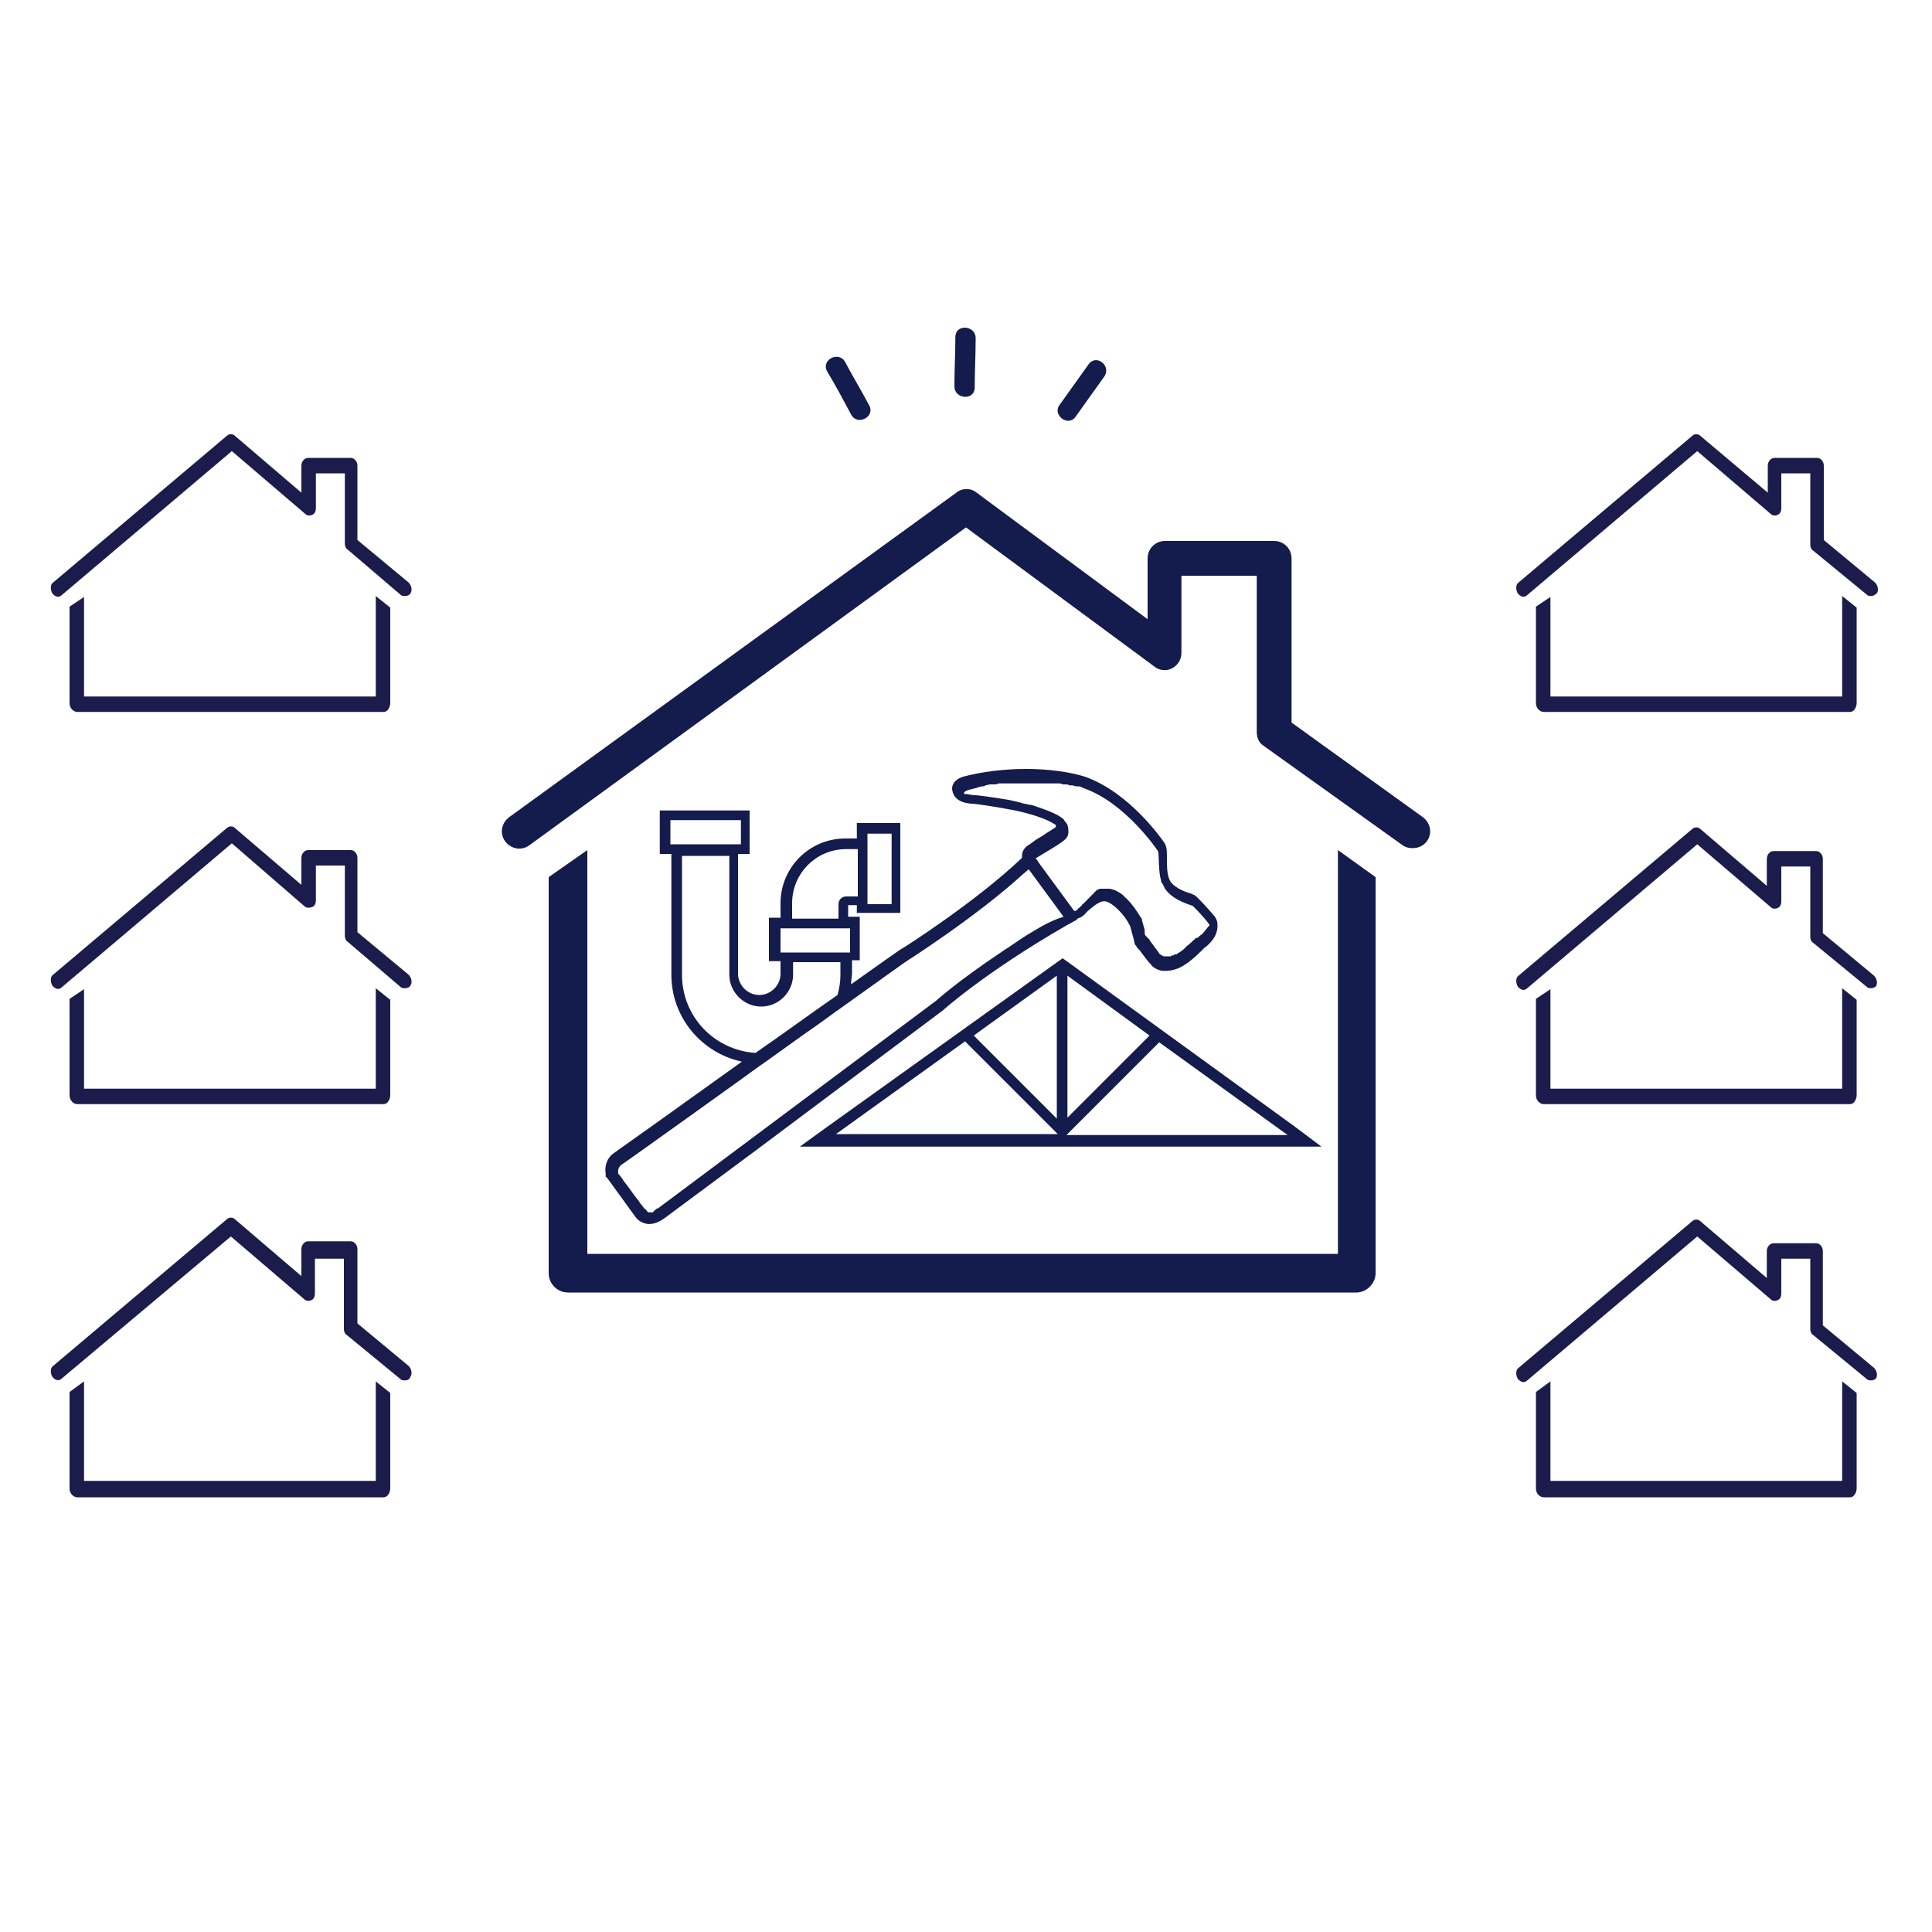
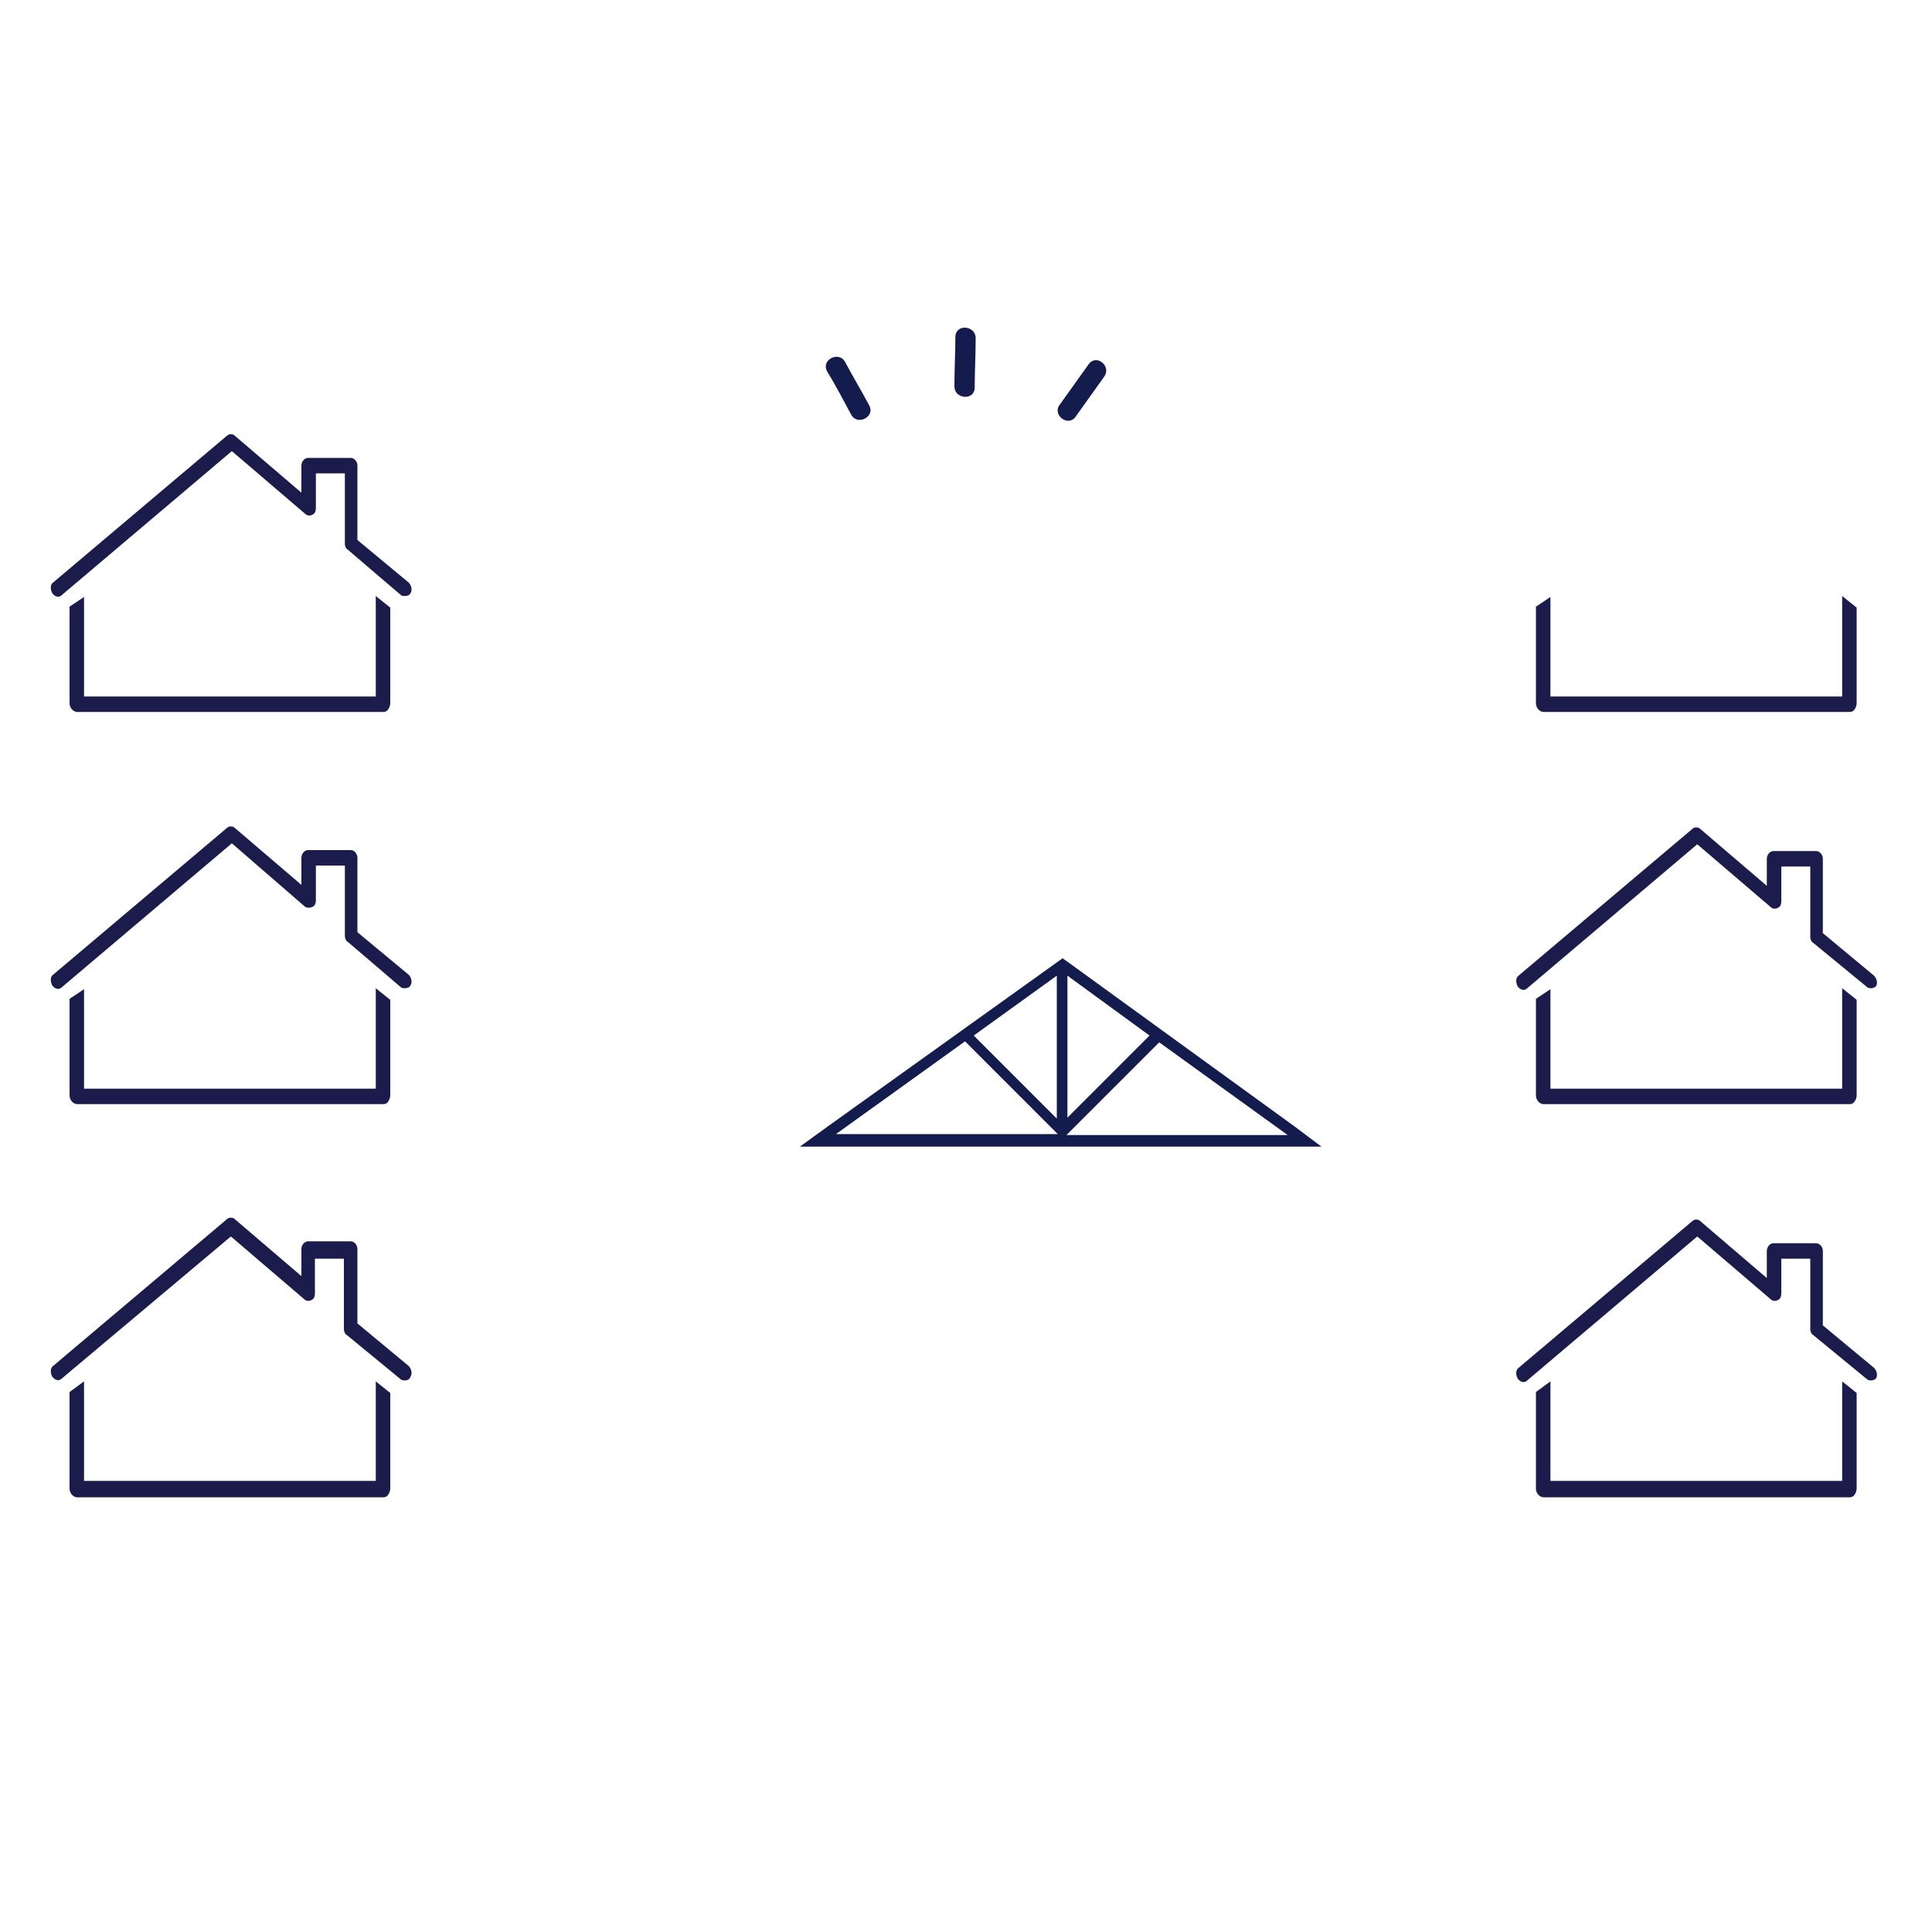
<svg xmlns="http://www.w3.org/2000/svg" version="1.1" id="Layer_1" x="0px" y="0px" viewBox="0 0 200 200" style="enable-background:new 0 0 200 200;" xml:space="preserve">
  <style type="text/css">
	.st0{fill:#1C1C4C;}
	.st1{fill:#141B4D;}
</style>
  <g>
    <g>
      <g>
        <path class="st0" d="M41.9,102.3c-0.1,0-0.3,0-0.4-0.1L36,97.5c-0.2-0.1-0.3-0.4-0.3-0.6v-7.3h-3v3.6c0,0.3-0.1,0.6-0.4,0.7     C32,94,31.7,94,31.5,93.8L24,87.3L6.4,102.2c-0.3,0.3-0.7,0.2-1-0.2c-0.2-0.4-0.2-0.9,0.1-1.1l18-15.2c0.2-0.2,0.6-0.2,0.8,0     l6.9,5.9v-2.8c0-0.4,0.3-0.8,0.7-0.8h4.4c0.4,0,0.7,0.4,0.7,0.8v7.7l5.3,4.4c0.3,0.3,0.4,0.8,0.2,1.1     C42.4,102.2,42.2,102.3,41.9,102.3z" />
        <path class="st0" d="M8.7,102.4v10.3h30.2l0-8.8v-1.6l1.5,1.2v0.3l0,9.6c0,0.2-0.1,0.5-0.2,0.6c-0.1,0.2-0.3,0.3-0.5,0.3H8     c-0.4,0-0.8-0.4-0.8-0.9v-10L8.7,102.4z" />
      </g>
      <g>
        <path class="st0" d="M41.9,61.7c-0.1,0-0.3,0-0.4-0.1L36,56.9c-0.2-0.1-0.3-0.4-0.3-0.6V49h-3v3.6c0,0.3-0.1,0.6-0.4,0.7     c-0.2,0.1-0.5,0.1-0.7-0.1L24,46.7L6.4,61.6c-0.3,0.3-0.7,0.2-1-0.2c-0.2-0.4-0.2-0.9,0.1-1.1l18-15.2c0.2-0.2,0.6-0.2,0.8,0     l6.9,5.9v-2.8c0-0.4,0.3-0.8,0.7-0.8h4.4c0.4,0,0.7,0.4,0.7,0.8v7.7l5.3,4.4c0.3,0.3,0.4,0.8,0.2,1.1     C42.4,61.6,42.2,61.7,41.9,61.7z" />
        <path class="st0" d="M8.7,61.8v10.3h30.2l0-8.8v-1.6l1.5,1.2v0.3l0,9.6c0,0.2-0.1,0.5-0.2,0.6c-0.1,0.2-0.3,0.3-0.5,0.3H8     c-0.4,0-0.8-0.4-0.8-0.9v-10L8.7,61.8z" />
      </g>
      <g>
        <path class="st0" d="M41.9,142.9c-0.1,0-0.3,0-0.4-0.1l-5.6-4.6c-0.2-0.1-0.3-0.4-0.3-0.6v-7.3h-3v3.6c0,0.3-0.1,0.6-0.4,0.7     c-0.2,0.1-0.5,0.1-0.7-0.1l-7.6-6.5L6.4,142.7c-0.3,0.3-0.7,0.2-1-0.2c-0.2-0.4-0.2-0.9,0.1-1.1l18-15.2c0.2-0.2,0.6-0.2,0.8,0     l6.9,5.9v-2.8c0-0.4,0.3-0.8,0.7-0.8h4.4c0.4,0,0.7,0.4,0.7,0.8v7.7l5.3,4.4c0.3,0.3,0.4,0.8,0.2,1.1     C42.4,142.8,42.2,142.9,41.9,142.9z" />
        <path class="st0" d="M8.7,143v10.3h30.2l0-8.8V143l1.5,1.2v0.3l0,9.6c0,0.2-0.1,0.5-0.2,0.6c-0.1,0.2-0.3,0.3-0.5,0.3H8     c-0.4,0-0.8-0.4-0.8-0.9v-10L8.7,143z" />
      </g>
    </g>
    <g>
      <g>
        <path class="st0" d="M193.7,102.3c-0.1,0-0.3,0-0.4-0.1l-5.6-4.6c-0.2-0.1-0.3-0.4-0.3-0.6v-7.3h-3v3.6c0,0.3-0.1,0.6-0.4,0.7     c-0.2,0.1-0.5,0.1-0.7-0.1l-7.6-6.5l-17.6,14.9c-0.3,0.3-0.7,0.2-1-0.2c-0.2-0.4-0.2-0.9,0.1-1.1l18-15.2c0.2-0.2,0.6-0.2,0.8,0     l6.9,5.9v-2.8c0-0.4,0.3-0.8,0.7-0.8h4.4c0.4,0,0.7,0.4,0.7,0.8v7.7l5.3,4.4c0.3,0.3,0.4,0.8,0.2,1.1     C194.1,102.2,193.9,102.3,193.7,102.3z" />
        <path class="st0" d="M160.5,102.4v10.3h30.2l0-8.8v-1.6l1.5,1.2v0.3l0,9.6c0,0.2-0.1,0.5-0.2,0.6c-0.1,0.2-0.3,0.3-0.5,0.3h-31.7     c-0.4,0-0.8-0.4-0.8-0.9v-10L160.5,102.4z" />
      </g>
      <g>
-         <path class="st0" d="M193.7,61.7c-0.1,0-0.3,0-0.4-0.1l-5.6-4.6c-0.2-0.1-0.3-0.4-0.3-0.6V49h-3v3.6c0,0.3-0.1,0.6-0.4,0.7     c-0.2,0.1-0.5,0.1-0.7-0.1l-7.6-6.5l-17.6,14.9c-0.3,0.3-0.7,0.2-1-0.2c-0.2-0.4-0.2-0.9,0.1-1.1l18-15.2c0.2-0.2,0.6-0.2,0.8,0     L183,51v-2.8c0-0.4,0.3-0.8,0.7-0.8h4.4c0.4,0,0.7,0.4,0.7,0.8v7.7l5.3,4.4c0.3,0.3,0.4,0.8,0.2,1.1     C194.1,61.6,193.9,61.7,193.7,61.7z" />
        <path class="st0" d="M160.5,61.8v10.3h30.2l0-8.8v-1.6l1.5,1.2v0.3l0,9.6c0,0.2-0.1,0.5-0.2,0.6c-0.1,0.2-0.3,0.3-0.5,0.3h-31.7     c-0.4,0-0.8-0.4-0.8-0.9v-10L160.5,61.8z" />
      </g>
      <g>
        <path class="st0" d="M193.7,142.9c-0.1,0-0.3,0-0.4-0.1l-5.6-4.6c-0.2-0.1-0.3-0.4-0.3-0.6v-7.3h-3v3.6c0,0.3-0.1,0.6-0.4,0.7     c-0.2,0.1-0.5,0.1-0.7-0.1l-7.6-6.5l-17.6,14.9c-0.3,0.3-0.7,0.2-1-0.2c-0.2-0.4-0.2-0.9,0.1-1.1l18-15.2c0.2-0.2,0.6-0.2,0.8,0     l6.9,5.9v-2.8c0-0.4,0.3-0.8,0.7-0.8h4.4c0.4,0,0.7,0.4,0.7,0.8v7.7l5.3,4.4c0.3,0.3,0.4,0.8,0.2,1.1     C194.1,142.8,193.9,142.9,193.7,142.9z" />
        <path class="st0" d="M160.5,143v10.3h30.2l0-8.8V143l1.5,1.2v0.3l0,9.6c0,0.2-0.1,0.5-0.2,0.6c-0.1,0.2-0.3,0.3-0.5,0.3h-31.7     c-0.4,0-0.8-0.4-0.8-0.9v-10L160.5,143z" />
      </g>
    </g>
    <g>
      <path class="st1" d="M134,116.6l-23.3-16.9l-0.7-0.5l-0.7,0.5l-23.6,16.9l-2.9,2.1h3.6h46.9h3.5L134,116.6z M109.4,101v14.8    l-8.6-8.6L109.4,101z M86.4,117.5l13.5-9.7c0,0,0.1,0.1,0.1,0.1l9.5,9.5H86.4z M110.5,101l8.5,6.2l-8.5,8.5V101z M110.4,117.5    l9.6-9.6c0,0,0,0,0,0l13.3,9.6H110.4z" />
-       <path class="st1" d="M126,95.4L126,95.4L126,95.4L126,95.4L126,95.4c-0.1-0.3-0.2-0.5-0.4-0.7c-0.6-0.7-1.6-1.8-1.9-2    c-0.1-0.1-0.3-0.1-0.4-0.2c-0.4-0.1-1.6-0.5-2.1-1.2c-0.1-0.1-0.1-0.2-0.2-0.4c-0.2-0.6-0.2-1.3-0.2-2c0-0.8,0-1.3-0.3-1.7    c-0.2-0.3-3.6-5.2-8.2-6.8l0,0l0,0c-1.6-0.5-3.8-0.8-6.1-0.8c-2.3,0-4.6,0.3-6.5,0.8l0,0l0,0c-1.2,0.4-1.2,1.2-1.1,1.5    c0.1,0.5,0.5,1.2,2,1.3c0.4,0,2.4,0.3,4.5,0.7c3.2,0.7,4,1.4,4.2,1.5c0,0.1,0,0.2,0,0.2c-0.2,0.2-0.8,0.5-1.5,1    c-0.4,0.2-0.8,0.5-1.2,0.8c-0.2,0.1-0.5,0.3-0.7,0.7c-0.1,0.2-0.1,0.4-0.1,0.7l0,0c-4.7,4.5-12.5,9.5-12.6,9.5l0,0l0,0    c-0.3,0.2-2.3,1.6-5.1,3.6c0-0.4,0.1-0.8,0.1-1.2v-1.3H88h1v-1v-2.5v-1h-1h-0.2v-1.2h0.9v0.8h1h2.5h1v-1v-7.3v-1h-1h-2.5h-1v1v0.6    h-1.2c-3.7,0-6.7,3-6.7,6.7v1.5h-0.2h-1v1v2.5v1h1h0.2v1.3c0,1.2-1,2.2-2.2,2.2s-2.2-1-2.2-2.2V88.6v-0.2h0.2h1v-1v-2.5v-1h-1    h-7.3h-1v1v2.5v1h1h0.2v0.2v12.3c0,4.4,3.1,8.1,7.3,9c-6.4,4.6-13,9.3-13.3,9.5c-0.8,0.6-0.9,1.5-0.8,2.1l0,0.3l0.2,0.2l2.9,4    c0.3,0.4,0.7,0.6,1.2,0.7c0.8,0.1,1.5-0.4,1.8-0.6l9.7-7.2l19.1-14.3l0,0l0,0c0,0,4.3-3.9,12.8-8.8l1.1-0.6l0-0.1    c0.1,0,0.2-0.1,0.3-0.1c0.2-0.1,0.5-0.3,0.7-0.6c0.5-0.4,1.2-1.1,1.8-1.1c0,0,0.1,0,0.1,0c0.7,0.1,2,1.3,2.6,2.6l0.3,1.1    c0.1,0.3,0.1,0.5,0.2,0.8l0,0l0.1,0.1c0.1,0.2,0.2,0.3,0.4,0.5c0.3,0.4,0.8,1.1,1.1,1.4c0.3,0.4,0.7,0.6,1.2,0.7    c0.1,0,0.3,0,0.4,0c0.6,0,1.3-0.2,1.9-0.6c0.5-0.3,1.1-0.8,1.8-1.5h0l0.3-0.3l0,0c0.2-0.1,0.6-0.5,0.9-0.9    C126,96.6,126.1,96,126,95.4z M89.8,92.8v-4.9v-1v-0.6h2.5v7.3h-2.5V92.8z M82,93.5c0-3.1,2.5-5.6,5.6-5.6h1.2v4.9h-1.2    c-0.4,0-0.8,0.3-0.8,0.8v1.5H82V93.5z M80.8,98.6v-2.5h0.2h1h4.9h1H88l0,0v2.5l0,0h-0.2h-1H82h-1H80.8z M69.4,87.4v-2.5h7.3l0,0    v2.5l0,0H69.4z M70.6,100.9V88.6h4.9v12.3c0,1.8,1.5,3.3,3.3,3.3c1.8,0,3.3-1.5,3.3-3.3v-1.3h4.9v1.3c0,0.7-0.1,1.4-0.3,2.1    c-2.6,1.8-5.6,4-8.5,6C73.9,108.7,70.6,105.2,70.6,100.9z M106.8,96.5c-0.7,0.4-1.4,0.9-2,1.3c-0.4,0.3-0.8,0.5-1.2,0.8    c-4.5,3-6.7,5-6.7,5l-28.8,21.5c0,0,0,0,0,0c0,0,0,0,0,0c0,0,0,0-0.1,0l0,0c0,0,0,0-0.1,0.1c0,0,0,0,0,0c0,0-0.1,0-0.1,0.1    c0,0,0,0,0,0c0,0-0.1,0-0.1,0.1c0,0,0,0,0,0c0,0-0.1,0-0.1,0.1h0c0,0-0.1,0-0.1,0c0,0,0,0,0,0c0,0-0.1,0-0.1,0l0,0c0,0,0,0-0.1,0    c0,0,0,0,0,0c0,0,0,0-0.1,0c0,0,0,0,0,0c0,0,0,0-0.1,0c0,0,0,0,0,0c0,0-0.1-0.1-0.1-0.1c-0.1-0.1-0.1-0.2-0.3-0.3    c-0.1-0.1-0.2-0.3-0.4-0.5c-0.1-0.1-0.1-0.2-0.2-0.3c-0.5-0.6-1-1.4-1.5-2c-0.1-0.1-0.1-0.2-0.2-0.3c-0.2-0.3-0.4-0.5-0.4-0.5    s-0.1-0.5,0.2-0.8c0,0,0.1-0.1,0.1-0.1c0.2-0.1,14.3-10.2,14.4-10.3l0,0c0.2-0.1,4.3-3.1,6.2-4.4c0.4-0.3,0.7-0.5,1.1-0.8    c0.3-0.2,0.5-0.4,0.7-0.5c3.9-2.8,7-5,7-5s7.4-4.7,12.3-9.2c0.2-0.1,0.3-0.3,0.5-0.4l3.6,4.9C108.8,95.3,107.8,95.9,106.8,96.5z     M124.7,96.4c-0.1,0.1-0.2,0.3-0.4,0.4c-0.1,0.1-0.2,0.1-0.2,0.2c-0.1,0-0.1,0.1-0.2,0.1c0,0,0,0-0.1,0l0,0l0,0    c-0.1,0.1-0.1,0.1-0.2,0.2c-0.1,0.1-0.2,0.1-0.2,0.2c-0.2,0.1-0.3,0.3-0.5,0.4c-0.1,0.1-0.2,0.2-0.3,0.3c-0.2,0.2-0.5,0.4-0.7,0.5    l0,0c-0.1,0.1-0.1,0.1-0.2,0.1c0,0,0,0-0.1,0c-0.1,0-0.1,0.1-0.1,0.1c0,0,0,0-0.1,0c-0.1,0-0.1,0-0.2,0.1c0,0,0,0,0,0    c-0.1,0-0.1,0-0.2,0c0,0,0,0,0,0c0,0-0.1,0-0.1,0c0,0,0,0-0.1,0c0,0-0.1,0-0.1,0c0,0,0,0,0,0c0,0,0,0,0,0c0,0,0,0,0,0    c-0.1,0-0.2,0-0.2,0c-0.1,0-0.2-0.1-0.4-0.2c0,0,0,0,0,0l0,0c0,0-0.1-0.1-0.1-0.1c-0.1-0.2-0.3-0.4-0.5-0.7    c-0.2-0.3-0.4-0.5-0.5-0.7c0,0,0-0.1-0.1-0.1c0-0.1-0.1-0.1-0.1-0.1c0,0,0-0.1-0.1-0.1c0,0,0-0.1-0.1-0.1l0,0l0,0    c0-0.1-0.1-0.1-0.1-0.2c0,0,0-0.1,0-0.2s0-0.1,0-0.2l-0.3-1.1c0,0,0-0.1,0-0.1c0,0,0,0,0,0c0,0,0-0.1-0.1-0.1    c-0.4-0.7-0.9-1.4-1.5-2c-0.1-0.1-0.2-0.1-0.2-0.2c-0.2-0.2-0.5-0.4-0.7-0.5c-0.2-0.1-0.3-0.2-0.5-0.2c-0.2-0.1-0.3-0.1-0.5-0.1    c-0.1,0-0.2,0-0.3,0h0c-0.1,0-0.1,0-0.2,0c0,0,0,0,0,0c-0.1,0-0.2,0-0.2,0c0,0-0.1,0-0.1,0c-0.1,0-0.1,0-0.2,0.1c0,0-0.1,0-0.1,0    c0,0-0.1,0-0.1,0.1c0,0-0.1,0-0.1,0.1c0,0-0.1,0-0.1,0.1c0,0-0.1,0-0.1,0.1c0,0-0.1,0.1-0.1,0.1c0,0-0.1,0-0.1,0.1    c0,0-0.1,0.1-0.1,0.1c0,0-0.1,0-0.1,0.1c0,0-0.1,0.1-0.1,0.1c0,0-0.1,0-0.1,0.1c0,0-0.1,0.1-0.1,0.1c0,0-0.1,0.1-0.1,0.1    c0,0-0.1,0.1-0.1,0.1c0,0-0.1,0.1-0.1,0.1c0,0-0.1,0.1-0.1,0.1c-0.1,0-0.1,0.1-0.1,0.1c0,0,0,0-0.1,0.1c0,0-0.1,0.1-0.1,0.1    c0,0,0,0-0.1,0.1c0,0-0.1,0-0.1,0.1c0,0,0,0,0,0c0,0-0.1,0.1-0.1,0.1c-0.1,0-0.1,0.1-0.2,0.1c0,0,0,0,0,0c0,0-0.1,0-0.1,0l0,0l0,0    l-3.6-4.9l-0.4-0.6c0,0,0.1,0,0.1,0c2.8-1.7,3.3-1.9,3.3-2.7c0-0.2,0-0.4-0.1-0.7c0-0.1-0.1-0.1-0.1-0.2c-0.1-0.1-0.2-0.2-0.3-0.4    c-0.6-0.5-1.6-0.9-2.8-1.3c-0.3-0.1-0.5-0.2-0.8-0.2c-0.3-0.1-0.6-0.1-0.8-0.2c-0.4-0.1-0.8-0.2-1.3-0.3c-1.8-0.3-3.3-0.5-3.7-0.5    c-0.2,0-0.5-0.1-0.7-0.1c0,0-0.1,0-0.1,0c-0.1,0-0.1,0-0.1-0.1c0,0,0,0,0,0c0,0,0,0,0,0c0-0.1,0.1-0.2,0.4-0.3c0,0,0,0,0,0    c0.2-0.1,0.5-0.1,0.7-0.2c0.1,0,0.2,0,0.3-0.1c0.2,0,0.3-0.1,0.5-0.1c0.1,0,0.2,0,0.3-0.1c0.2,0,0.3-0.1,0.5-0.1    c0.1,0,0.2,0,0.4,0c0.1,0,0.3,0,0.5-0.1c0.1,0,0.2,0,0.4,0c0.1,0,0.3,0,0.4,0c0.1,0,0.2,0,0.4,0c0.1,0,0.3,0,0.4,0    c0.1,0,0.2,0,0.4,0c0.1,0,0.3,0,0.4,0c0.1,0,0.2,0,0.4,0c0.1,0,0.2,0,0.3,0c0,0,0.1,0,0.1,0c0.1,0,0.3,0,0.4,0c0.1,0,0.2,0,0.4,0    c0.1,0,0.3,0,0.4,0c0.1,0,0.2,0,0.4,0c0.1,0,0.3,0,0.4,0c0.1,0,0.2,0,0.3,0c0.1,0,0.3,0,0.4,0c0.1,0,0.2,0,0.3,0    c0.1,0,0.3,0,0.4,0.1c0.1,0,0.2,0,0.3,0c0.1,0,0.3,0,0.4,0.1c0.1,0,0.2,0,0.3,0c0.1,0,0.3,0.1,0.4,0.1c0.1,0,0.1,0,0.2,0    c0.2,0,0.4,0.1,0.6,0.2c4.3,1.5,7.6,6.4,7.6,6.4c0,0,0.1,0.1,0.1,0.2c0.1,0.6,0,1.9,0.3,3c0,0.1,0,0.2,0.1,0.2    c0.1,0.2,0.2,0.4,0.3,0.6c0.9,1.3,2.8,1.7,2.9,1.8c0.1,0.1,1.2,1.2,1.6,1.8c0,0,0,0,0,0c0,0,0.1,0.1,0.1,0.1c0,0,0,0.1,0,0.1    c0,0,0,0,0,0C125,96,124.8,96.3,124.7,96.4z" />
-       <path class="st1" d="M146.2,87.8c-0.4,0-0.7-0.1-1-0.3l-14.4-10.3c-0.5-0.3-0.7-0.9-0.7-1.4V59.6h-7.8v8c0,0.7-0.4,1.3-1,1.6    c-0.6,0.3-1.3,0.2-1.8-0.2L100,54.6L54.8,87.5c-0.8,0.6-1.9,0.4-2.5-0.4c-0.6-0.8-0.4-1.9,0.4-2.5L99,51c0.6-0.5,1.5-0.5,2.1,0    l17.7,13.1v-6.3c0-1,0.8-1.8,1.8-1.8h11.3c1,0,1.8,0.8,1.8,1.8v17l13.6,9.8c0.8,0.6,1,1.7,0.4,2.5    C147.3,87.6,146.8,87.8,146.2,87.8z" />
-       <path class="st1" d="M60.8,88v41.8h77.7l0-38.3V88l3.9,2.8v0.7l0,40.3c0,0.5-0.2,1-0.6,1.4c-0.4,0.4-0.9,0.6-1.4,0.6H58.8    c-1.1,0-2-0.9-2-2v-41L60.8,88z" />
      <path class="st1" d="M100.9,40.2c0-1.7,0.1-3.4,0.1-5.2c0-1.3-2-1.5-2.1-0.2c0,1.7-0.1,3.4-0.1,5.2    C98.8,41.3,100.8,41.5,100.9,40.2z" />
      <path class="st1" d="M111.3,43.2c1-1.4,2-2.8,3-4.2c0.8-1.1-0.8-2.4-1.6-1.3c-1,1.4-2,2.8-3,4.2C108.9,42.9,110.5,44.2,111.3,43.2    z" />
      <path class="st1" d="M88.1,42.9c0.6,1.2,2.5,0.3,1.9-0.9c-0.8-1.5-1.7-3-2.5-4.5c-0.6-1.2-2.5-0.3-1.9,0.9    C86.5,39.9,87.3,41.4,88.1,42.9z" />
    </g>
  </g>
</svg>